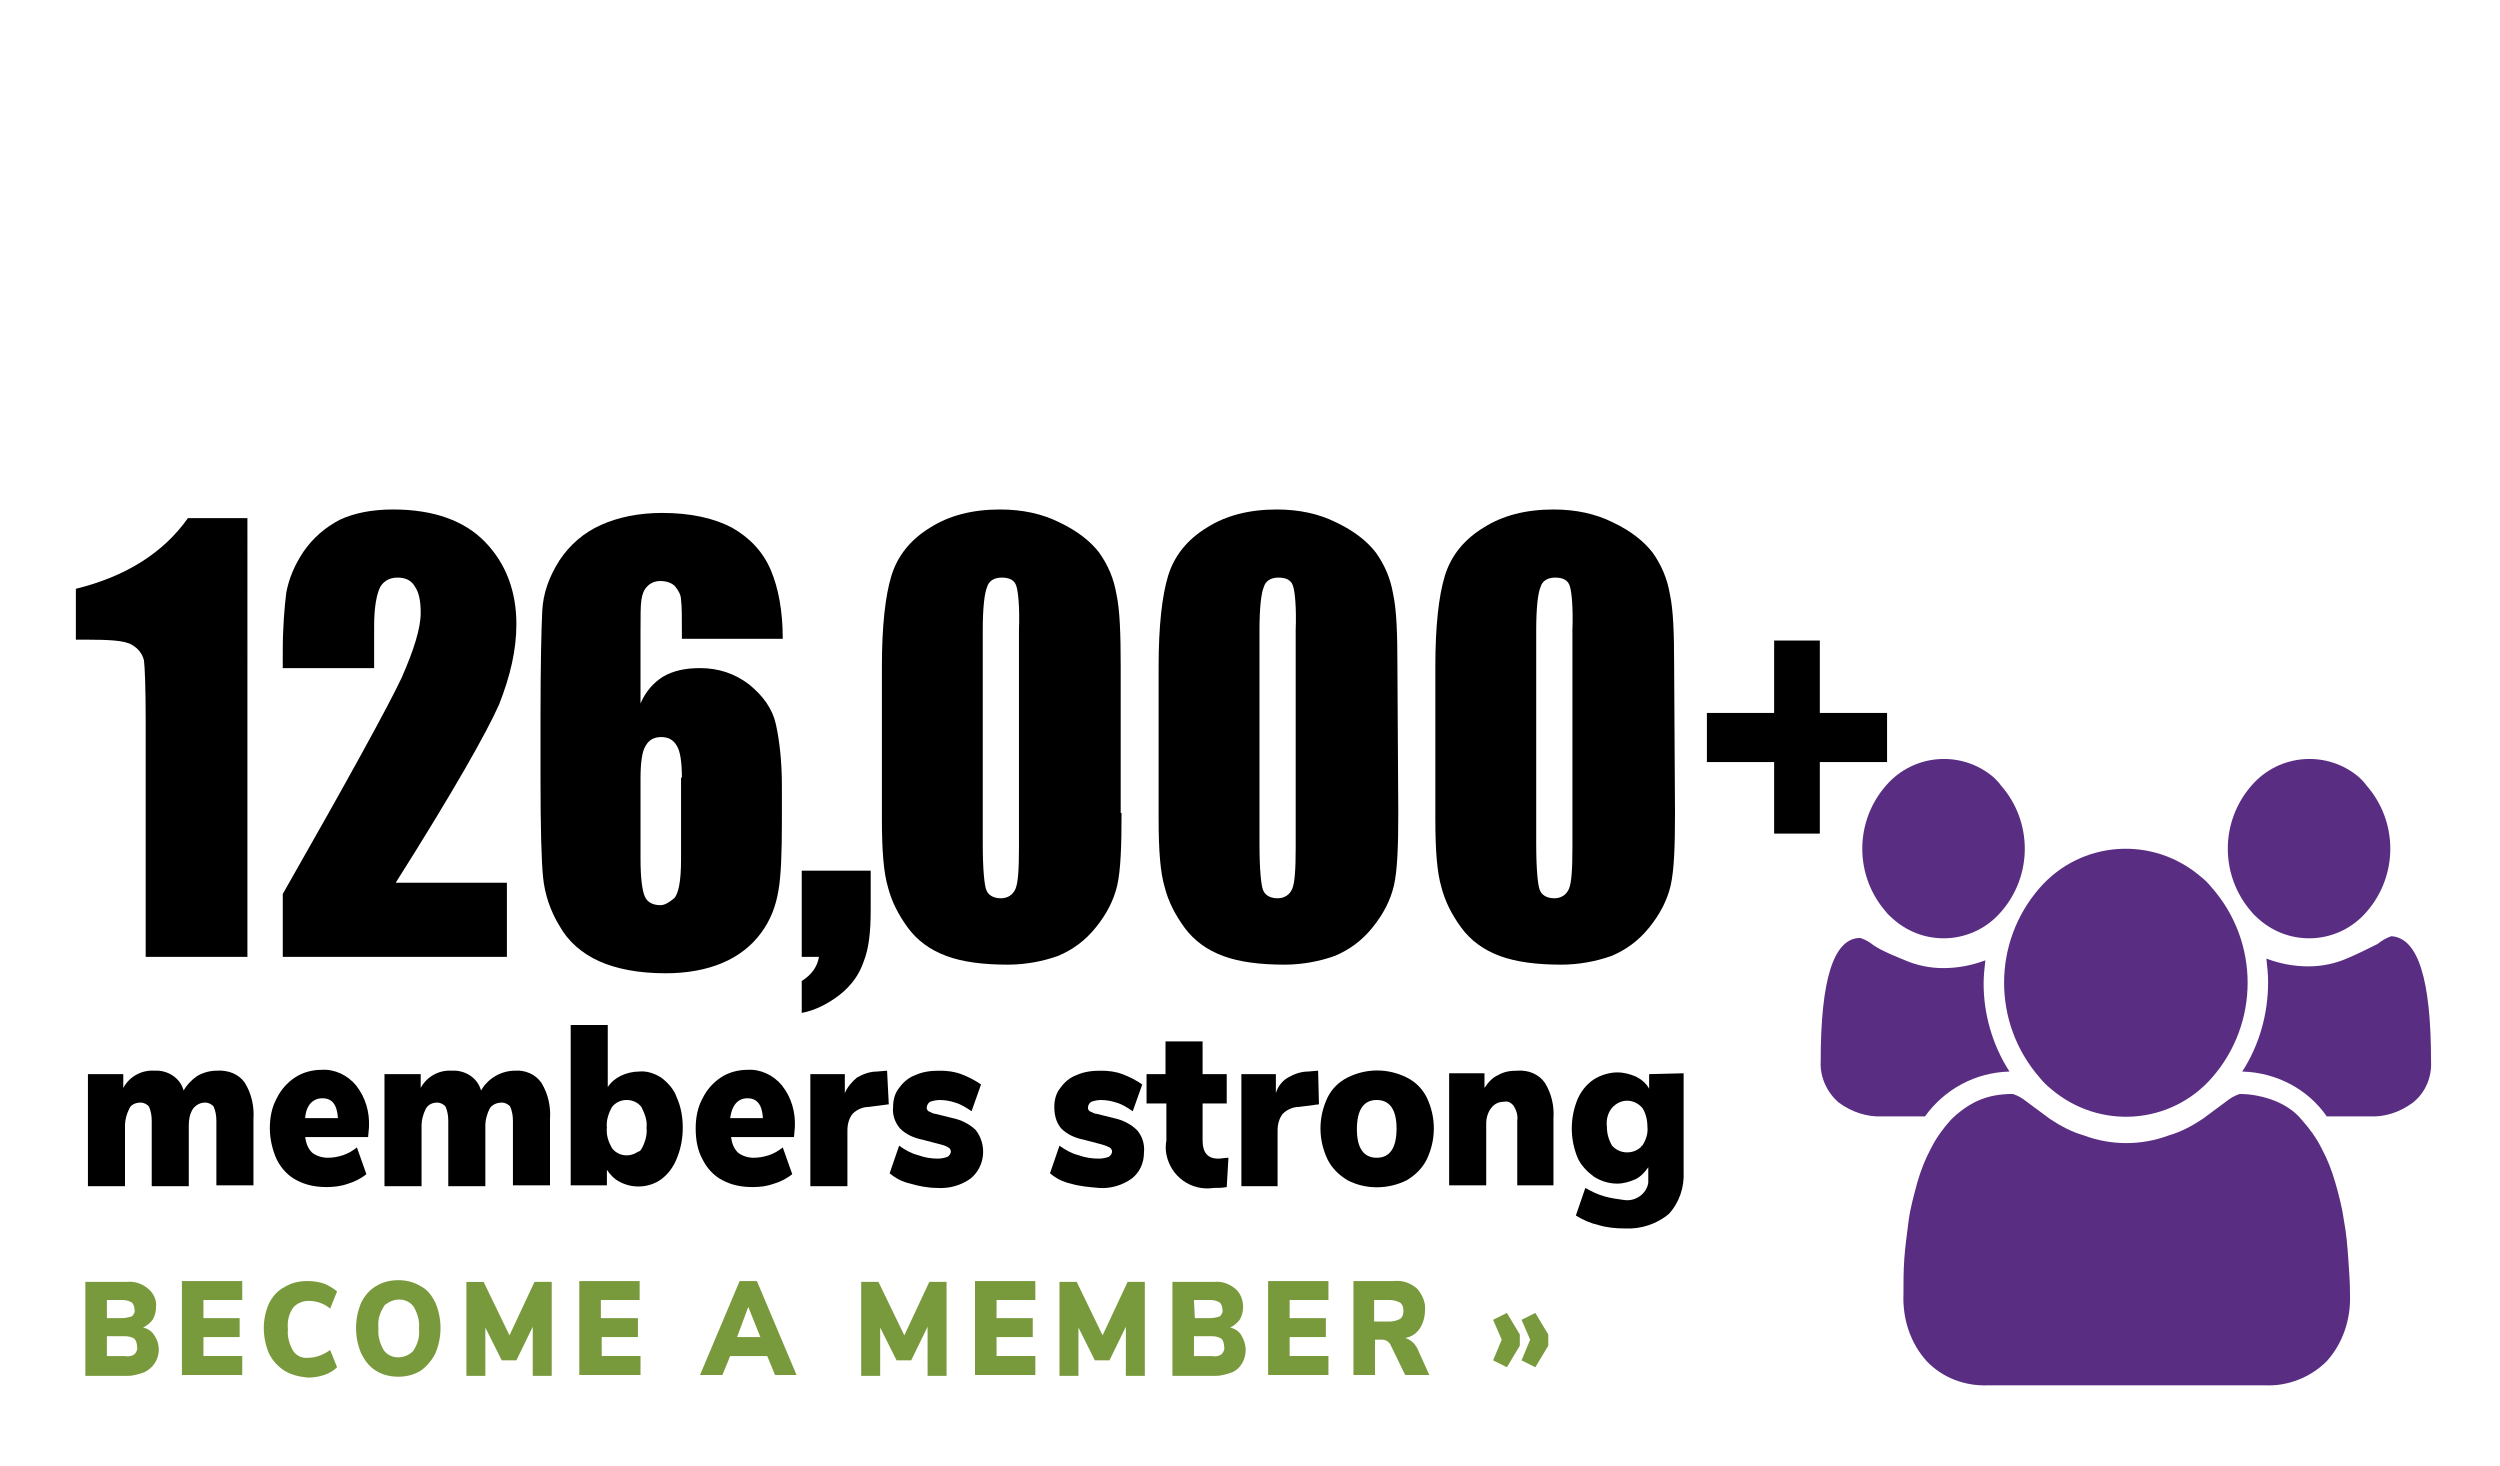
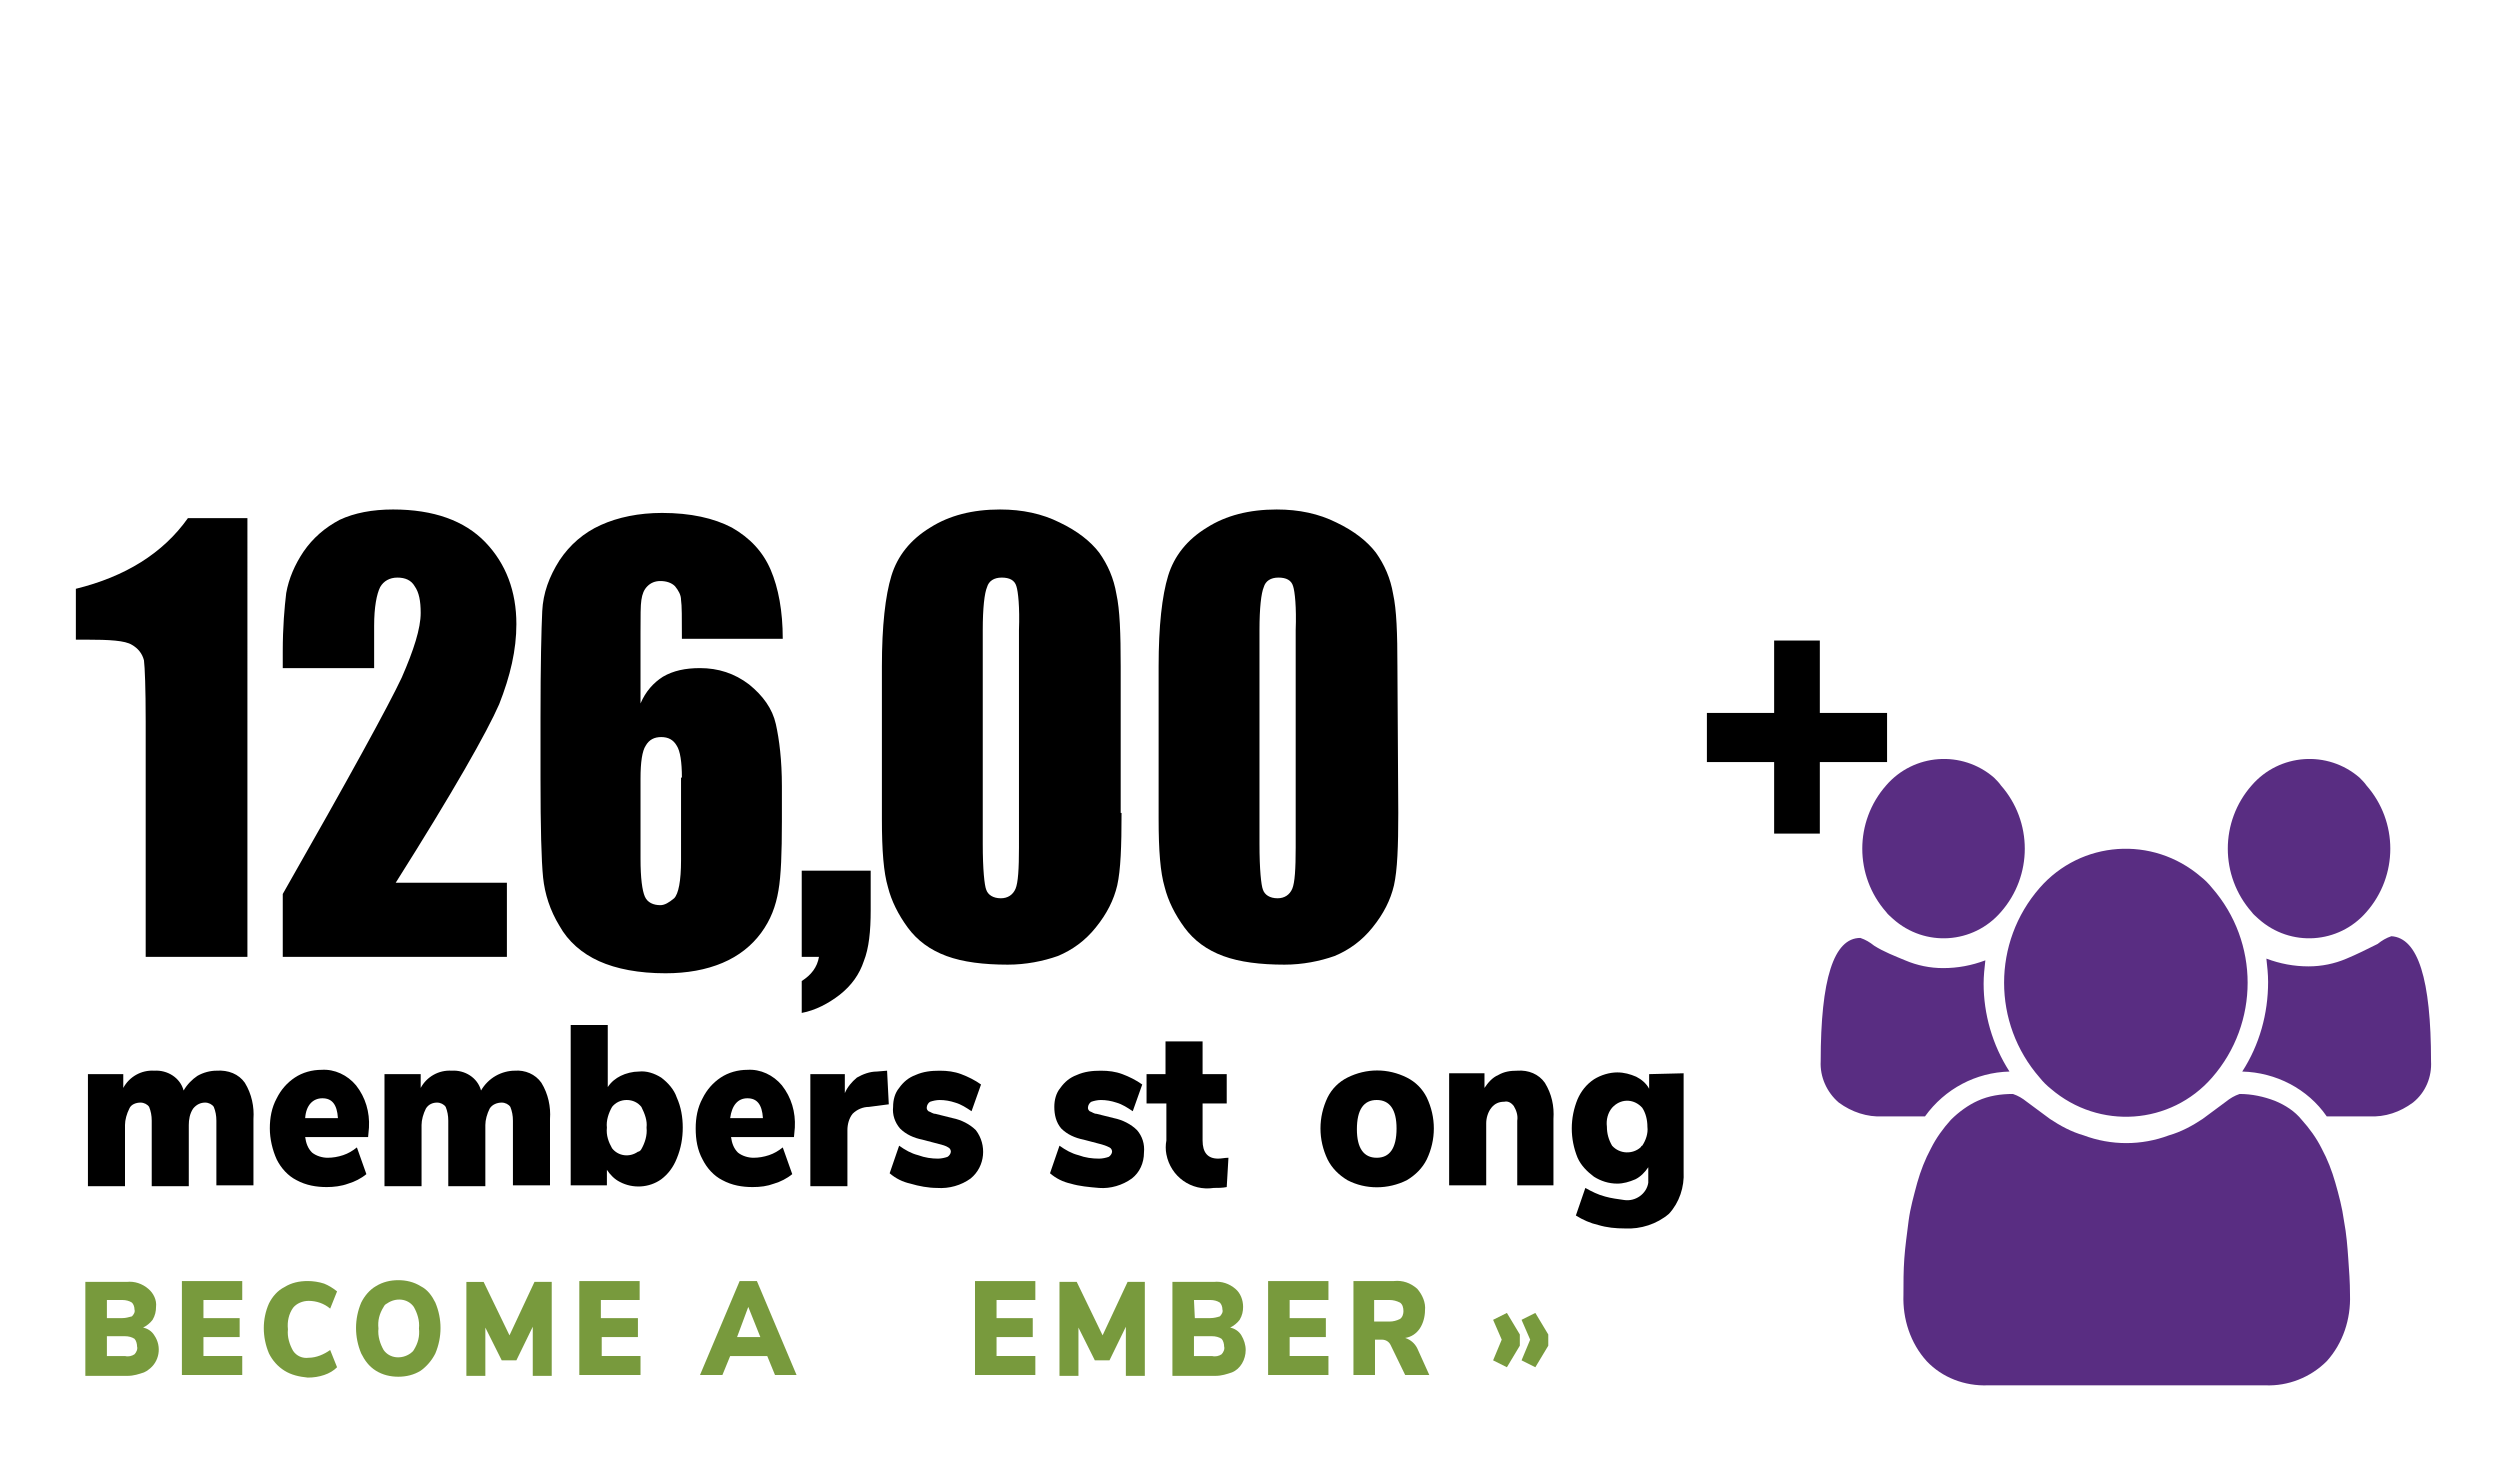
<svg xmlns="http://www.w3.org/2000/svg" version="1.1" id="Layer_1" x="0px" y="0px" viewBox="0 0 290 170" style="enable-background:new 0 0 290 170;" xml:space="preserve">
  <style type="text/css"> .st0{fill:#592D82;} .st1{fill:#789A3D;} </style>
  <path class="st0" d="M233.1,124.3c-3.9,0.1-7.5,2-9.8,5.2h-4.9c-1.8,0.1-3.6-0.5-5.1-1.6c-1.4-1.2-2.2-3-2.1-4.8 c0-9.5,1.5-14.3,4.6-14.3c0.6,0.2,1.1,0.5,1.6,0.9c1.1,0.7,2.4,1.2,3.6,1.7c1.4,0.6,2.9,0.9,4.4,0.9c1.7,0,3.3-0.3,4.9-0.9 c-0.1,0.9-0.2,1.8-0.2,2.7C230.1,117.6,231.1,121.2,233.1,124.3z M232.1,91.1c3.7,4.2,3.7,10.5,0,14.7c-3.2,3.7-8.8,4.1-12.5,0.8 c-0.3-0.3-0.6-0.5-0.8-0.8c-3.7-4.2-3.7-10.5,0-14.7c3.2-3.7,8.8-4.1,12.5-0.9C231.6,90.5,231.9,90.8,232.1,91.1z M272.6,150.2 c0.1,2.8-0.8,5.6-2.7,7.7c-1.9,1.9-4.5,2.9-7.1,2.8h-32.2c-2.7,0.1-5.3-0.9-7.1-2.8c-1.9-2.1-2.8-4.9-2.7-7.7c0-1.4,0-2.8,0.1-4.2 s0.3-2.8,0.5-4.4c0.2-1.5,0.6-2.9,1-4.4c0.4-1.4,0.9-2.7,1.6-4c0.6-1.2,1.4-2.3,2.3-3.3c0.9-0.9,2-1.7,3.1-2.2 c1.3-0.6,2.7-0.8,4.1-0.8c0.6,0.2,1.1,0.5,1.6,0.9l2.7,2c1.2,0.8,2.5,1.5,3.9,1.9c3.2,1.2,6.7,1.2,9.9,0c1.4-0.4,2.7-1.1,3.9-1.9 l2.7-2c0.5-0.4,1-0.7,1.6-0.9c1.4,0,2.8,0.3,4.1,0.8c1.2,0.5,2.3,1.2,3.1,2.2c0.9,1,1.7,2.1,2.3,3.3c0.7,1.3,1.2,2.6,1.6,4 s0.8,2.9,1,4.4c0.3,1.6,0.4,3,0.5,4.4C272.5,147.4,272.6,148.7,272.6,150.2L272.6,150.2z M256.6,103c5.5,6.3,5.5,15.7,0,22 c-4.8,5.5-13.1,6.1-18.7,1.3c-0.5-0.4-0.9-0.8-1.3-1.3c-5.5-6.3-5.5-15.7,0-22c4.8-5.5,13.1-6.1,18.7-1.3 C255.8,102.1,256.2,102.5,256.6,103z M274.5,91.1c3.7,4.2,3.7,10.5,0,14.7c-3.2,3.7-8.8,4.1-12.5,0.8c-0.3-0.3-0.6-0.5-0.8-0.8 c-3.7-4.2-3.7-10.5,0-14.7c3.2-3.7,8.8-4.1,12.5-0.9C274,90.5,274.3,90.8,274.5,91.1z M282,123.1c0.1,1.8-0.6,3.6-2.1,4.8 c-1.5,1.1-3.2,1.7-5.1,1.6h-4.9c-2.2-3.2-5.9-5.1-9.8-5.2c2-3.1,3-6.7,3-10.4c0-0.9-0.1-1.8-0.2-2.7c1.6,0.6,3.2,0.9,4.9,0.9 c1.5,0,3-0.3,4.4-0.9c1.2-0.5,2.4-1.1,3.6-1.7c0.5-0.4,1-0.7,1.6-0.9C280.5,108.8,282,113.6,282,123.1L282,123.1z" />
  <path d="M28.4,125.6c0.8,1.3,1.1,2.8,1,4.2v7.7h-4.3V130c0-0.6-0.1-1.1-0.3-1.6c-0.2-0.3-0.6-0.5-1-0.5c-0.5,0-1,0.2-1.4,0.7 c-0.4,0.6-0.5,1.3-0.5,1.9v7.1h-4.3V130c0-0.6-0.1-1.1-0.3-1.6c-0.2-0.3-0.6-0.5-1-0.5c-0.5,0-1.1,0.2-1.3,0.7 c-0.3,0.6-0.5,1.3-0.5,1.9v7.1h-4.3v-13h4.1v1.6c0.7-1.3,2.1-2.1,3.6-2c1.5-0.1,3,0.8,3.4,2.3c0.4-0.7,1-1.3,1.6-1.7 c0.7-0.4,1.5-0.6,2.2-0.6C26.5,124.1,27.7,124.6,28.4,125.6z" />
  <path d="M42.7,131.9h-7.3c0.1,0.7,0.3,1.3,0.8,1.8c0.5,0.4,1.2,0.6,1.8,0.6s1.2-0.1,1.8-0.3s1.1-0.5,1.6-0.9l1.1,3.1 c-0.6,0.5-1.4,0.9-2.1,1.1c-0.8,0.3-1.7,0.4-2.5,0.4c-1.2,0-2.4-0.2-3.5-0.8c-1-0.5-1.8-1.4-2.3-2.4c-0.5-1.1-0.8-2.4-0.8-3.6 c0-1.2,0.2-2.4,0.8-3.5c0.5-1,1.2-1.8,2.1-2.4s2-0.9,3.1-0.9c1.5-0.1,3,0.6,4,1.8c1.1,1.4,1.6,3.1,1.5,4.9L42.7,131.9z M35.4,129.7 h3.8c-0.1-1.6-0.7-2.3-1.8-2.3S35.5,128.2,35.4,129.7L35.4,129.7z" />
  <path d="M62.8,125.6c0.8,1.3,1.1,2.8,1,4.2v7.7h-4.3V130c0-0.6-0.1-1.1-0.3-1.6c-0.2-0.3-0.6-0.5-1-0.5c-0.5,0-1.1,0.2-1.4,0.7 c-0.3,0.6-0.5,1.3-0.5,1.9v7.1H52V130c0-0.6-0.1-1.1-0.3-1.6c-0.2-0.3-0.6-0.5-1-0.5c-0.5,0-1,0.2-1.3,0.7c-0.3,0.6-0.5,1.3-0.5,1.9 v7.1h-4.3v-13h4.2v1.6c0.7-1.3,2.1-2.1,3.6-2c1.5-0.1,3,0.8,3.4,2.3c0.4-0.7,1-1.3,1.7-1.7c0.7-0.4,1.5-0.6,2.2-0.6 C60.9,124.1,62.1,124.6,62.8,125.6z" />
  <path d="M76.7,125c0.8,0.6,1.5,1.4,1.8,2.3c0.5,1.1,0.7,2.3,0.7,3.5s-0.2,2.4-0.7,3.6c-0.4,1-1,1.8-1.8,2.4c-1.4,1-3.3,1.1-4.8,0.3 c-0.6-0.3-1.1-0.8-1.5-1.4v1.8h-4.2v-18.6h4.3v7.2c0.4-0.6,0.9-1,1.5-1.3s1.4-0.5,2.1-0.5C75,124.2,75.9,124.5,76.7,125z M74.4,133.3c0.4-0.7,0.7-1.6,0.6-2.5c0.1-0.8-0.2-1.6-0.6-2.4c-0.4-0.5-1-0.8-1.7-0.8s-1.3,0.3-1.7,0.8c-0.4,0.7-0.7,1.6-0.6,2.4 c-0.1,0.9,0.2,1.7,0.6,2.4c0.7,0.9,2,1.1,3,0.4C74.1,133.6,74.3,133.5,74.4,133.3L74.4,133.3z" />
  <path d="M92.1,131.9h-7.3c0.1,0.7,0.3,1.3,0.8,1.8c0.5,0.4,1.2,0.6,1.8,0.6c0.6,0,1.2-0.1,1.8-0.3c0.6-0.2,1.1-0.5,1.6-0.9l1.1,3.1 c-0.6,0.5-1.4,0.9-2.1,1.1c-0.8,0.3-1.6,0.4-2.5,0.4c-1.2,0-2.4-0.2-3.5-0.8c-1-0.5-1.8-1.4-2.3-2.4c-0.6-1.1-0.8-2.3-0.8-3.6 c0-1.2,0.2-2.4,0.8-3.5c0.5-1,1.2-1.8,2.1-2.4s2-0.9,3.1-0.9c1.5-0.1,3,0.6,4,1.8c1.1,1.4,1.6,3.1,1.5,4.9L92.1,131.9z M84.7,129.7 h3.8c-0.1-1.6-0.7-2.3-1.8-2.3S84.9,128.2,84.7,129.7L84.7,129.7z" />
  <path d="M103.1,128.1l-2.3,0.3c-0.7,0-1.4,0.3-1.9,0.8c-0.4,0.5-0.6,1.2-0.6,1.9v6.5H94v-13h4v2.2c0.3-0.7,0.8-1.3,1.4-1.8 c0.7-0.4,1.5-0.7,2.3-0.7l1.2-0.1L103.1,128.1z" />
  <path d="M105.6,137.3c-0.9-0.2-1.7-0.6-2.4-1.2l1.1-3.2c0.7,0.5,1.4,0.9,2.2,1.1c0.8,0.3,1.6,0.4,2.3,0.4c0.4,0,0.8-0.1,1.1-0.2 c0.2-0.1,0.4-0.4,0.4-0.6c0-0.2-0.1-0.4-0.3-0.5c-0.3-0.2-0.7-0.3-1.1-0.4l-1.9-0.5c-1-0.2-1.9-0.6-2.6-1.3 c-0.6-0.7-0.9-1.6-0.8-2.5c0-0.8,0.2-1.6,0.7-2.2c0.5-0.7,1.1-1.2,1.9-1.5c0.9-0.4,1.8-0.5,2.8-0.5c0.9,0,1.7,0.1,2.5,0.4 s1.6,0.7,2.3,1.2l-1.1,3.1c-0.6-0.4-1.2-0.8-1.9-1c-0.6-0.2-1.2-0.3-1.8-0.3c-0.4,0-0.8,0.1-1.1,0.2c-0.2,0.1-0.4,0.4-0.4,0.7 c0,0.2,0.1,0.3,0.2,0.4c0.3,0.1,0.5,0.3,0.8,0.3l2,0.5c1,0.2,2,0.7,2.7,1.4c1.3,1.7,1.1,4.2-0.6,5.6c-1.1,0.8-2.5,1.2-3.9,1.1 C107.7,137.8,106.6,137.6,105.6,137.3z" />
  <path d="M124.2,137.3c-0.9-0.2-1.7-0.6-2.4-1.2l1.1-3.2c0.7,0.5,1.4,0.9,2.2,1.1c0.8,0.3,1.6,0.4,2.4,0.4c0.4,0,0.8-0.1,1.1-0.2 c0.2-0.1,0.4-0.4,0.4-0.6c0-0.2-0.1-0.4-0.3-0.5c-0.4-0.2-0.7-0.3-1.1-0.4l-1.9-0.5c-1-0.2-1.9-0.6-2.6-1.3 c-0.6-0.7-0.8-1.6-0.8-2.5c0-0.8,0.2-1.6,0.7-2.2c0.5-0.7,1.1-1.2,1.9-1.5c0.9-0.4,1.8-0.5,2.8-0.5c0.9,0,1.7,0.1,2.5,0.4 s1.6,0.7,2.3,1.2l-1.1,3.1c-0.6-0.4-1.2-0.8-1.9-1c-0.6-0.2-1.2-0.3-1.8-0.3c-0.4,0-0.8,0.1-1.1,0.2c-0.2,0.1-0.4,0.4-0.4,0.7 c0,0.2,0.1,0.3,0.2,0.4c0.3,0.1,0.5,0.3,0.8,0.3l2,0.5c1,0.2,2,0.7,2.7,1.4c0.6,0.7,0.9,1.6,0.8,2.6c0,1.2-0.5,2.3-1.4,3 c-1.1,0.8-2.5,1.2-3.8,1.1C126.3,137.7,125.2,137.6,124.2,137.3z" />
  <path d="M142.5,134.3l-0.2,3.4c-0.5,0.1-1,0.1-1.5,0.1c-2.6,0.4-5-1.3-5.5-3.9c-0.1-0.5-0.1-1.1,0-1.6V128H133v-3.4h2.2v-3.8h4.3 v3.8h2.8v3.4h-2.8v4.3c0,1.4,0.6,2.1,1.8,2.1C141.7,134.4,142.1,134.3,142.5,134.3z" />
-   <path d="M153,128.1l-2.3,0.3c-0.7,0-1.4,0.3-1.9,0.8c-0.4,0.5-0.6,1.2-0.6,1.9v6.5H144v-13h4v2.2c0.2-0.7,0.7-1.4,1.4-1.8 s1.5-0.7,2.3-0.7l1.2-0.1L153,128.1z" />
  <path d="M156.3,136.9c-1-0.6-1.8-1.4-2.3-2.4c-1.1-2.3-1.1-4.9,0-7.2c0.5-1,1.3-1.8,2.3-2.3c2.2-1.1,4.7-1.1,6.9,0 c1,0.5,1.8,1.3,2.3,2.3c1.1,2.3,1.1,4.9,0,7.2c-0.5,1-1.3,1.8-2.3,2.4C161,138,158.4,138,156.3,136.9z M162,130.9 c0-2.2-0.8-3.3-2.3-3.3s-2.3,1.1-2.3,3.4c0,2.2,0.8,3.3,2.3,3.3S162,133.2,162,130.9L162,130.9z" />
  <path d="M179.2,125.6c0.8,1.3,1.1,2.7,1,4.2v7.7H176V130c0.1-0.6-0.1-1.2-0.4-1.7c-0.3-0.4-0.7-0.6-1.1-0.5c-0.6,0-1.1,0.2-1.5,0.7 s-0.6,1.2-0.6,1.8v7.2h-4.3v-13h4.1v1.7c0.4-0.6,0.9-1.2,1.6-1.5c0.7-0.4,1.4-0.5,2.2-0.5C177.3,124.1,178.5,124.6,179.2,125.6z" />
  <path d="M195.3,124.5v11.4c0.1,1.8-0.5,3.6-1.7,4.9c-1.4,1.2-3.3,1.8-5.1,1.7c-1.1,0-2.1-0.1-3.1-0.4c-0.9-0.2-1.8-0.6-2.6-1.1 l1.1-3.2c0.7,0.4,1.5,0.8,2.3,1c0.7,0.2,1.5,0.3,2.2,0.4c1.3,0.2,2.6-0.7,2.8-2c0-0.3,0-0.5,0-0.8v-1c-0.4,0.6-0.9,1.1-1.5,1.4 c-0.7,0.3-1.4,0.5-2.1,0.5c-1,0-1.9-0.3-2.7-0.8c-0.8-0.6-1.5-1.3-1.9-2.2c-0.9-2.2-0.9-4.6,0-6.8c0.4-0.9,1-1.7,1.9-2.3 c0.8-0.5,1.8-0.8,2.7-0.8c0.8,0,1.5,0.2,2.2,0.5c0.6,0.3,1.2,0.8,1.5,1.4v-1.7L195.3,124.5z M190.5,132.9c0.4-0.6,0.7-1.4,0.6-2.2 c0-0.8-0.2-1.6-0.6-2.2c-0.9-1-2.3-1.1-3.3-0.2c-0.1,0.1-0.1,0.1-0.2,0.2c-0.5,0.6-0.7,1.4-0.6,2.2c0,0.8,0.2,1.5,0.6,2.2 c0.9,1,2.4,1,3.3,0.2C190.4,133,190.4,132.9,190.5,132.9L190.5,132.9z" />
  <path class="st1" d="M17.9,154.9c0.9,1.3,0.6,3.1-0.7,4c-0.1,0.1-0.3,0.2-0.5,0.3c-0.6,0.2-1.2,0.4-1.9,0.4H9.9v-10.9h4.8 c0.9-0.1,1.8,0.2,2.5,0.8c0.6,0.5,1,1.3,0.9,2.1c0,0.5-0.1,1-0.4,1.5c-0.3,0.4-0.7,0.7-1.1,0.9C17.1,154.1,17.6,154.4,17.9,154.9z M12.4,152.9h1.8c0.4,0,0.7-0.1,1.1-0.2c0.2-0.2,0.4-0.5,0.3-0.8c0-0.3-0.1-0.6-0.3-0.8c-0.3-0.2-0.7-0.3-1.1-0.3h-1.8V152.9z M15.6,157.1c0.2-0.2,0.4-0.6,0.3-0.9c0-0.3-0.1-0.7-0.3-0.9c-0.3-0.2-0.7-0.3-1.1-0.3h-2.1v2.3h2.1 C14.9,157.4,15.3,157.3,15.6,157.1L15.6,157.1z" />
  <path class="st1" d="M21.1,159.5v-10.9h7v2.2h-4.5v2.1h4.2v2.2h-4.2v2.2h4.5v2.2H21.1z" />
  <path class="st1" d="M33,159c-0.8-0.5-1.4-1.2-1.8-2c-0.8-1.9-0.8-4,0-5.8c0.4-0.8,1-1.5,1.8-1.9c0.8-0.5,1.7-0.7,2.7-0.7 c0.6,0,1.3,0.1,1.9,0.3c0.5,0.2,1,0.5,1.5,0.9l-0.8,2c-0.7-0.6-1.6-0.9-2.5-0.9c-0.7,0-1.4,0.3-1.8,0.8c-0.5,0.7-0.7,1.6-0.6,2.5 c-0.1,0.9,0.2,1.8,0.6,2.5c0.4,0.6,1.1,0.9,1.8,0.8c0.9,0,1.8-0.4,2.5-0.9l0.8,2c-0.4,0.4-0.9,0.7-1.5,0.9s-1.2,0.3-1.9,0.3 C34.7,159.7,33.8,159.5,33,159z" />
  <path class="st1" d="M43.6,159c-0.8-0.5-1.3-1.2-1.7-2c-0.8-1.9-0.8-4,0-5.9c0.4-0.8,1-1.5,1.7-1.9c0.8-0.5,1.7-0.7,2.6-0.7 c0.9,0,1.8,0.2,2.6,0.7c0.8,0.4,1.3,1.1,1.7,1.9c0.8,1.9,0.8,4,0,5.9c-0.4,0.8-1,1.5-1.7,2c-0.8,0.5-1.7,0.7-2.6,0.7 S44.4,159.5,43.6,159z M48,156.6c0.5-0.8,0.7-1.6,0.6-2.5c0.1-0.9-0.2-1.8-0.6-2.5c-0.7-1-2.1-1.1-3.1-0.4c-0.2,0.1-0.3,0.2-0.4,0.4 c-0.5,0.8-0.7,1.6-0.6,2.5c-0.1,0.9,0.2,1.8,0.6,2.5c0.7,1,2.1,1.1,3.1,0.4C47.7,156.9,47.9,156.8,48,156.6L48,156.6z" />
  <path class="st1" d="M62,148.7h2v10.9h-2.2v-5.7l-1.9,3.9h-1.7l-1.9-3.8v5.6h-2.2v-10.9h2l3,6.2L62,148.7z" />
  <path class="st1" d="M67.2,159.5v-10.9h7v2.2h-4.5v2.1H74v2.2h-4.2v2.2h4.5v2.2H67.2z" />
  <path class="st1" d="M89.9,159.5l-0.9-2.2h-4.3l-0.9,2.2h-2.6l4.6-10.9h2l4.6,10.9H89.9z M85.5,155.1h2.7l-1.4-3.5L85.5,155.1z" />
-   <path class="st1" d="M107.8,148.7h2v10.9h-2.2v-5.7l-1.9,3.9H104l-1.9-3.8v5.6h-2.2v-10.9h2l3,6.2L107.8,148.7z" />
  <path class="st1" d="M113.1,159.5v-10.9h7v2.2h-4.5v2.1h4.2v2.2h-4.2v2.2h4.5v2.2H113.1z" />
  <path class="st1" d="M130.8,148.7h2v10.9h-2.2v-5.7l-1.9,3.9H127l-1.9-3.8v5.6h-2.2v-10.9h2l3,6.2L130.8,148.7z" />
  <path class="st1" d="M144,154.9c0.3,0.5,0.5,1.1,0.5,1.7c0,1.1-0.6,2.2-1.6,2.6c-0.6,0.2-1.2,0.4-1.9,0.4h-5v-10.9h4.8 c0.9-0.1,1.8,0.2,2.5,0.8c0.6,0.5,0.9,1.3,0.9,2.1c0,0.5-0.1,1-0.4,1.5c-0.3,0.4-0.7,0.7-1.1,0.9C143.2,154.1,143.7,154.4,144,154.9 z M138.6,152.9h1.8c0.4,0,0.8-0.1,1.1-0.2c0.2-0.2,0.4-0.5,0.3-0.8c0-0.3-0.1-0.6-0.3-0.8c-0.3-0.2-0.7-0.3-1.1-0.3h-1.9 L138.6,152.9z M141.7,157.1c0.2-0.2,0.4-0.6,0.3-0.9c0-0.3-0.1-0.7-0.3-0.9c-0.3-0.2-0.7-0.3-1.1-0.3h-2.1v2.3h2.1 C141,157.4,141.4,157.3,141.7,157.1L141.7,157.1z" />
  <path class="st1" d="M147.1,159.5v-10.9h7v2.2h-4.5v2.1h4.2v2.2h-4.2v2.2h4.5v2.2H147.1z" />
  <path class="st1" d="M165.8,159.5H163l-1.7-3.5c-0.2-0.4-0.6-0.6-1-0.6h-0.8v4.1H157v-10.9h4.7c1-0.1,1.9,0.2,2.7,0.9 c0.6,0.7,1,1.6,0.9,2.5c0,0.7-0.2,1.5-0.6,2.1c-0.4,0.6-1,1-1.7,1.1c0.6,0.2,1.1,0.6,1.4,1.2L165.8,159.5z M162.4,153 c0.3-0.2,0.4-0.6,0.4-0.9c0-0.4-0.1-0.8-0.4-1c-0.4-0.2-0.8-0.3-1.2-0.3h-1.8v2.5h1.8C161.6,153.3,162,153.2,162.4,153z" />
  <path class="st1" d="M174.8,158.6l-1.6-0.8l1-2.4l-1-2.3l1.6-0.8l1.5,2.5v1.3L174.8,158.6z M178.1,158.6l-1.6-0.8l1-2.4l-1-2.3 l1.6-0.8l1.5,2.5v1.3L178.1,158.6z" />
  <g>
    <path d="M28.7,111H16.9V83.7c0-3.9-0.1-6.3-0.2-7.1c-0.2-0.8-0.7-1.4-1.4-1.8c-0.8-0.5-2.6-0.6-5.3-0.6H8.8v-5.9 c5.7-1.4,10.1-4.1,13-8.2h6.9C28.7,60.1,28.7,111,28.7,111z" />
    <path d="M58.8,111h-26v-7.3c7.7-13.5,12.3-21.9,13.8-25.1c1.4-3.2,2.2-5.7,2.2-7.5c0-1.4-0.2-2.4-0.7-3.1c-0.4-0.7-1.1-1-2-1 s-1.6,0.4-2,1.1c-0.4,0.8-0.7,2.3-0.7,4.5v4.9H32.8v-1.9c0-2.9,0.2-5.1,0.4-6.8c0.3-1.7,1-3.3,2-4.8c1.1-1.6,2.5-2.8,4.2-3.7 c1.7-0.8,3.8-1.2,6.2-1.2c4.7,0,8.3,1.3,10.7,3.8s3.6,5.7,3.6,9.5c0,3-0.7,6-2,9.3c-1.4,3.2-5.3,10.1-12,20.7h12.9 C58.8,102.4,58.8,111,58.8,111z" />
    <path d="M101,105.6c0,2.4-0.2,4.4-0.8,5.9c-0.5,1.5-1.4,2.8-2.8,3.9c-1.3,1-2.8,1.8-4.4,2.1v-3.7c1.1-0.7,1.8-1.6,2-2.8h-2v-10h8 V105.6z" />
    <path d="M130.1,94.3c0,3.9-0.1,6.6-0.5,8.4c-0.4,1.7-1.2,3.3-2.5,4.9c-1.2,1.5-2.7,2.6-4.4,3.3c-1.7,0.6-3.7,1-5.8,1 c-2.8,0-5.2-0.3-7.1-1s-3.4-1.8-4.5-3.3s-1.9-3.1-2.3-4.7c-0.5-1.7-0.7-4.2-0.7-7.9V77.3c0-4.7,0.4-8.2,1.1-10.5s2.2-4.2,4.5-5.6 c2.2-1.4,4.9-2.1,8.1-2.1c2.6,0,4.9,0.5,6.9,1.5c2.1,1,3.6,2.2,4.6,3.5c1,1.4,1.7,3,2,4.8c0.4,1.8,0.5,4.6,0.5,8.4v17H130.1z M117.9,68c-0.2-0.7-0.8-1-1.7-1c-0.9,0-1.5,0.4-1.7,1.1c-0.3,0.7-0.5,2.4-0.5,5v24.8c0,3,0.2,4.8,0.4,5.3c0.2,0.6,0.8,1,1.7,1 c0.8,0,1.4-0.4,1.7-1.1c0.3-0.7,0.4-2.3,0.4-4.8V73.1C118.3,70.4,118.1,68.6,117.9,68z" />
    <path d="M162.2,94.3c0,3.9-0.1,6.6-0.5,8.4c-0.4,1.7-1.2,3.3-2.5,4.9c-1.2,1.5-2.7,2.6-4.4,3.3c-1.7,0.6-3.7,1-5.8,1 c-2.8,0-5.2-0.3-7.1-1c-1.9-0.7-3.4-1.8-4.5-3.3s-1.9-3.1-2.3-4.7c-0.5-1.7-0.7-4.2-0.7-7.9V77.3c0-4.7,0.4-8.2,1.1-10.5 c0.7-2.3,2.2-4.2,4.5-5.6c2.2-1.4,4.9-2.1,8.1-2.1c2.6,0,4.9,0.5,6.9,1.5c2.1,1,3.6,2.2,4.6,3.5c1,1.4,1.7,3,2,4.8 c0.4,1.8,0.5,4.6,0.5,8.4L162.2,94.3L162.2,94.3z M150,68c-0.2-0.7-0.8-1-1.7-1s-1.5,0.4-1.7,1.1c-0.3,0.7-0.5,2.4-0.5,5v24.8 c0,3,0.2,4.8,0.4,5.3c0.2,0.6,0.8,1,1.7,1c0.8,0,1.4-0.4,1.7-1.1s0.4-2.3,0.4-4.8V73.1C150.4,70.4,150.2,68.6,150,68z" />
-     <path d="M194.3,94.3c0,3.9-0.1,6.6-0.5,8.4c-0.4,1.7-1.2,3.3-2.5,4.9c-1.2,1.5-2.7,2.6-4.4,3.3c-1.7,0.6-3.7,1-5.8,1 c-2.8,0-5.2-0.3-7.1-1s-3.4-1.8-4.5-3.3s-1.9-3.1-2.3-4.7c-0.5-1.7-0.7-4.2-0.7-7.9V77.3c0-4.7,0.4-8.2,1.1-10.5 c0.7-2.3,2.2-4.2,4.5-5.6c2.2-1.4,4.9-2.1,8.1-2.1c2.6,0,4.9,0.5,6.9,1.5c2.1,1,3.6,2.2,4.6,3.5c1,1.4,1.7,3,2,4.8 c0.4,1.8,0.5,4.6,0.5,8.4L194.3,94.3L194.3,94.3z M182.1,68c-0.2-0.7-0.8-1-1.7-1s-1.5,0.4-1.7,1.1c-0.3,0.7-0.5,2.4-0.5,5v24.8 c0,3,0.2,4.8,0.4,5.3c0.2,0.6,0.8,1,1.7,1c0.8,0,1.4-0.4,1.7-1.1s0.4-2.3,0.4-4.8V73.1C182.5,70.4,182.3,68.6,182.1,68z" />
    <path d="M205.8,82.7v-8.4h5.3v8.4h7.8v5.7h-7.8v8.3h-5.3v-8.3H198v-5.7H205.8z" />
  </g>
  <g>
    <path d="M90.8,74.1H79.1c0-2.4,0-3.9-0.1-4.5c0-0.6-0.3-1.1-0.7-1.6c-0.4-0.4-1-0.6-1.7-0.6c-0.6,0-1.1,0.2-1.5,0.6 c-0.4,0.4-0.6,0.9-0.7,1.6c-0.1,0.6-0.1,1.9-0.1,3.8v8.2c0.6-1.4,1.5-2.4,2.6-3.1c1.2-0.7,2.6-1,4.3-1c2.1,0,4,0.6,5.7,1.9 c1.6,1.3,2.7,2.8,3.1,4.6s0.7,4.2,0.7,7.2v4.1c0,3.6-0.1,6.3-0.4,8c-0.3,1.8-0.9,3.4-2,4.9c-1.1,1.5-2.6,2.7-4.5,3.5 s-4.1,1.2-6.6,1.2c-3.1,0-5.7-0.5-7.7-1.4s-3.6-2.3-4.6-4.1c-1.1-1.8-1.7-3.7-1.9-5.6c-0.2-2-0.3-5.8-0.3-11.5v-7.1 c0-6.1,0.1-10.2,0.2-12.3s0.8-4,2-5.9c1.2-1.8,2.8-3.2,4.8-4.1c2-0.9,4.4-1.4,7.1-1.4c3.3,0,6,0.6,8.1,1.7c2.1,1.2,3.6,2.8,4.5,4.9 C90.3,68.2,90.8,70.9,90.8,74.1z M79.1,90.2c0-1.8-0.2-3.1-0.6-3.7c-0.4-0.7-1-1-1.8-1c-0.8,0-1.4,0.3-1.8,1 c-0.4,0.6-0.6,1.9-0.6,3.8v9.3c0,2.3,0.2,3.7,0.5,4.4s1,1,1.8,1c0.5,0,1-0.3,1.6-0.8c0.5-0.5,0.8-2,0.8-4.4V90.2z" />
  </g>
</svg>